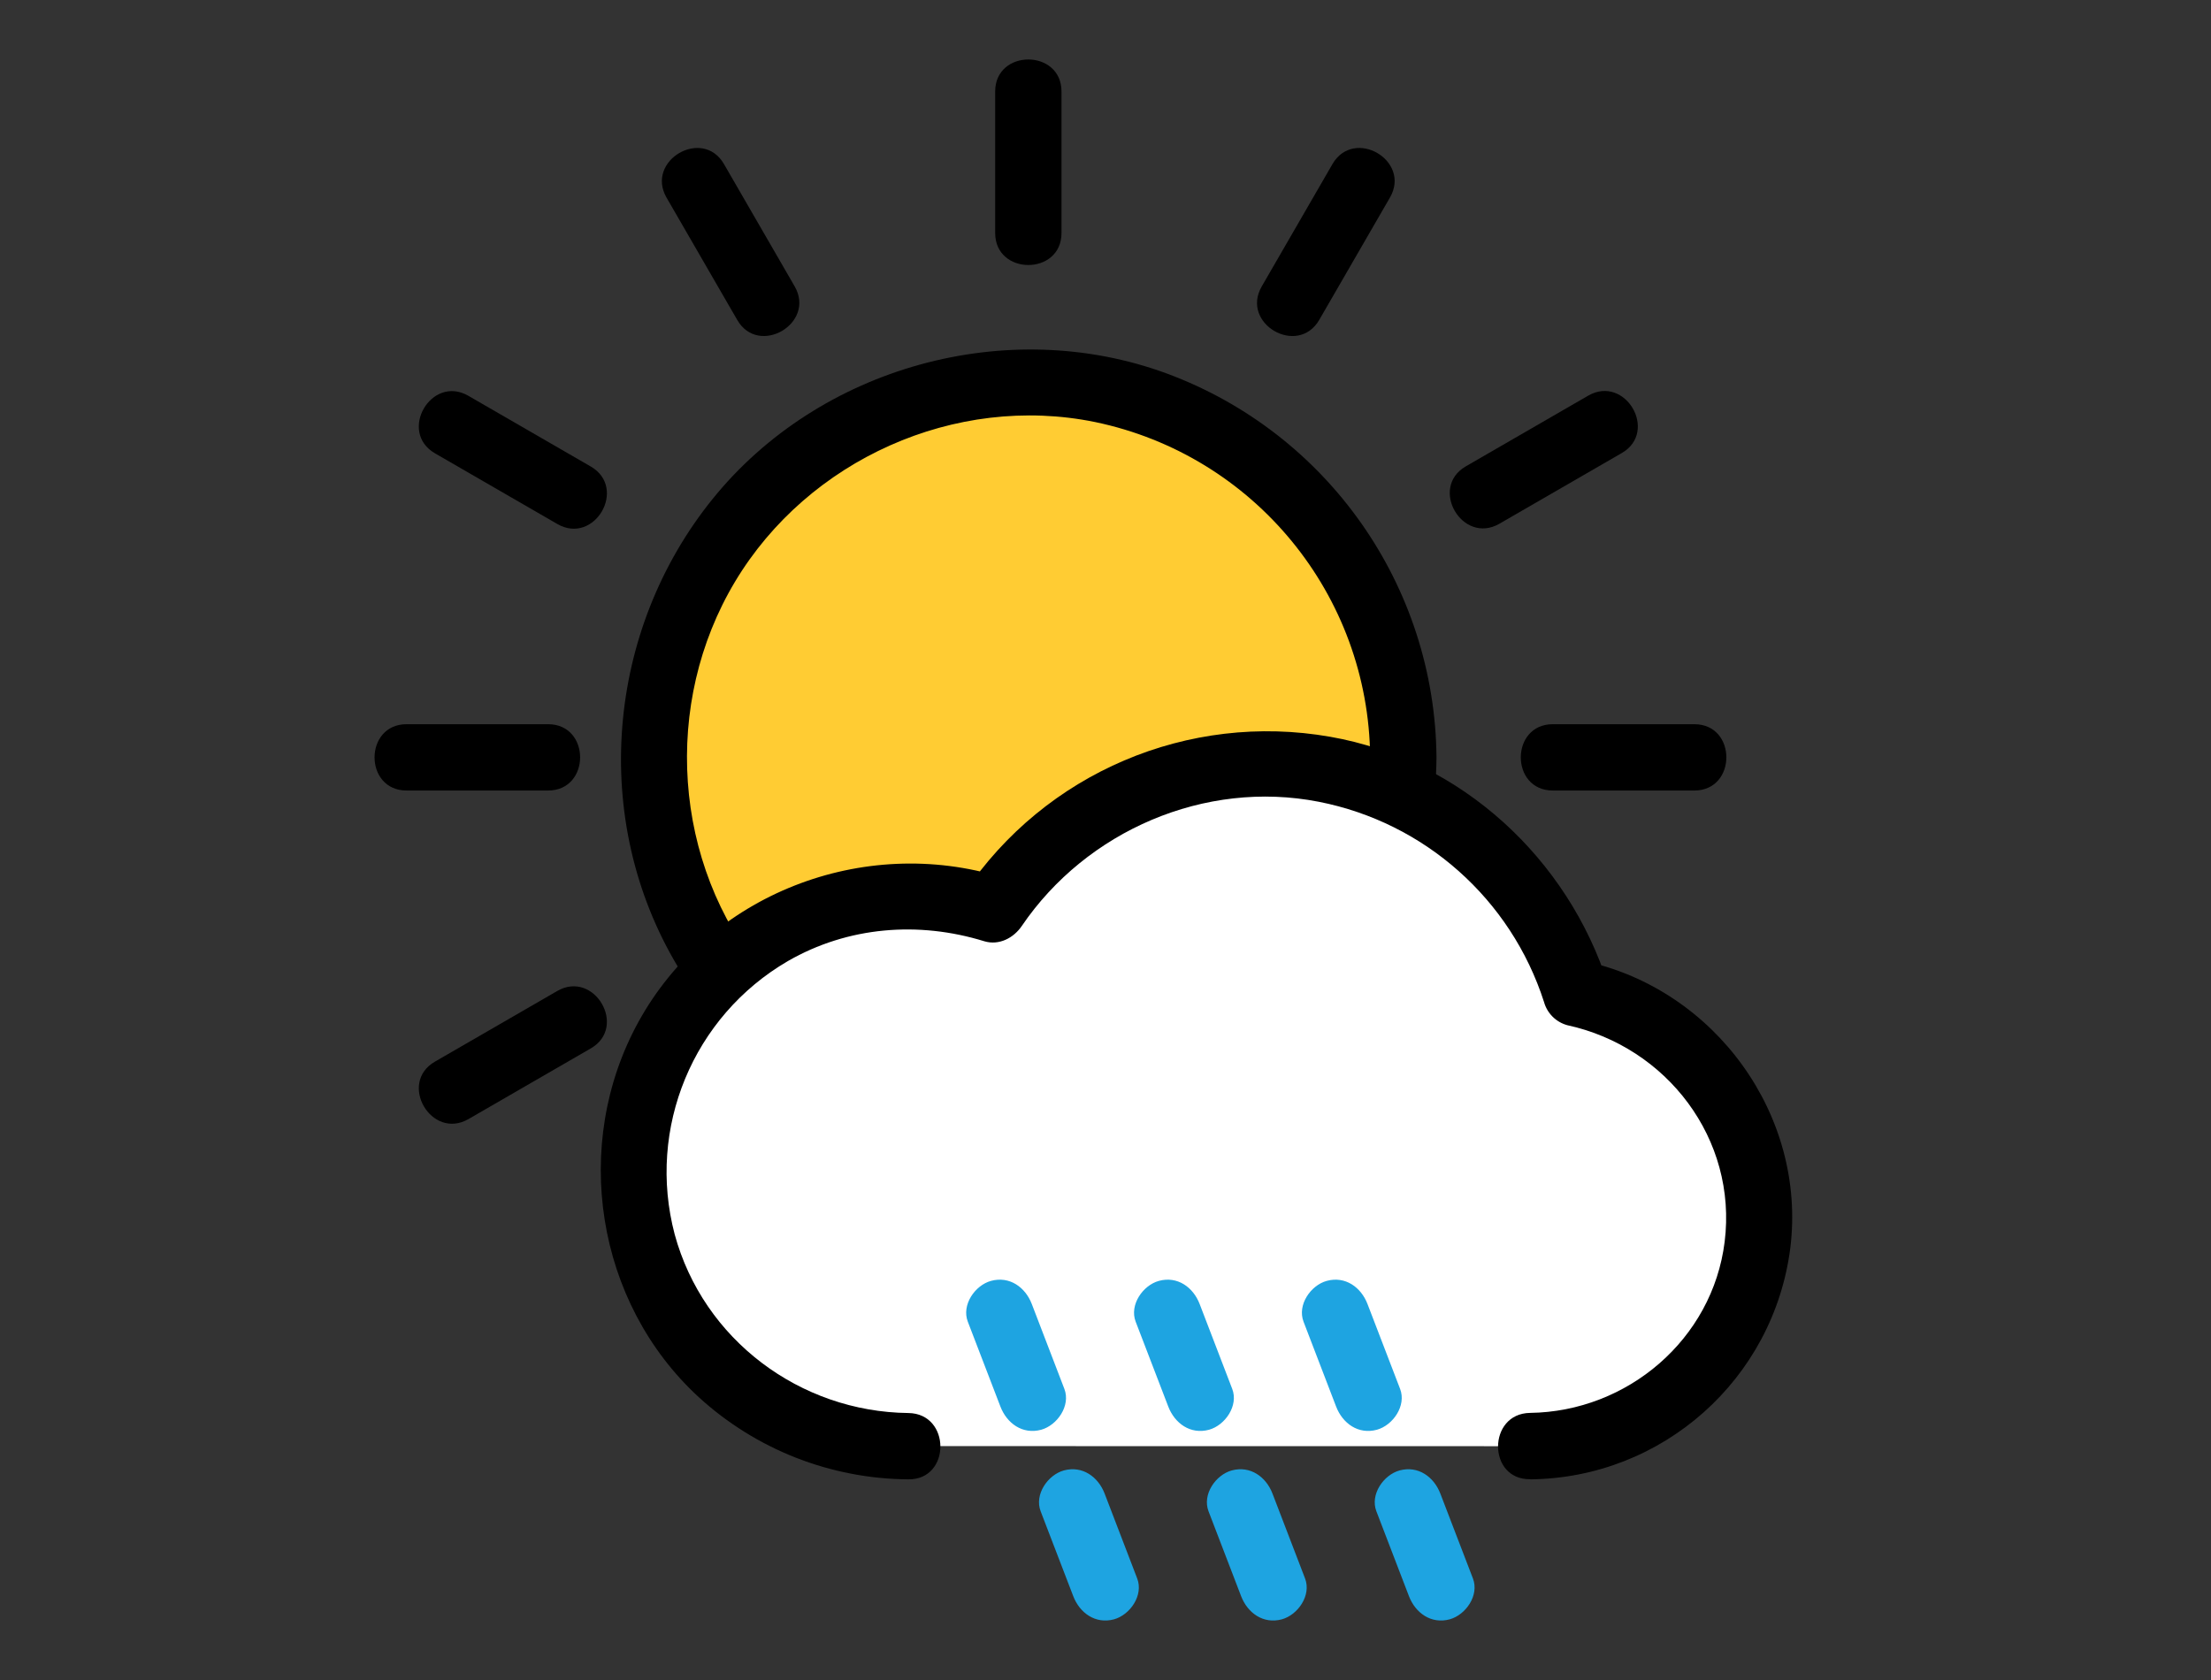
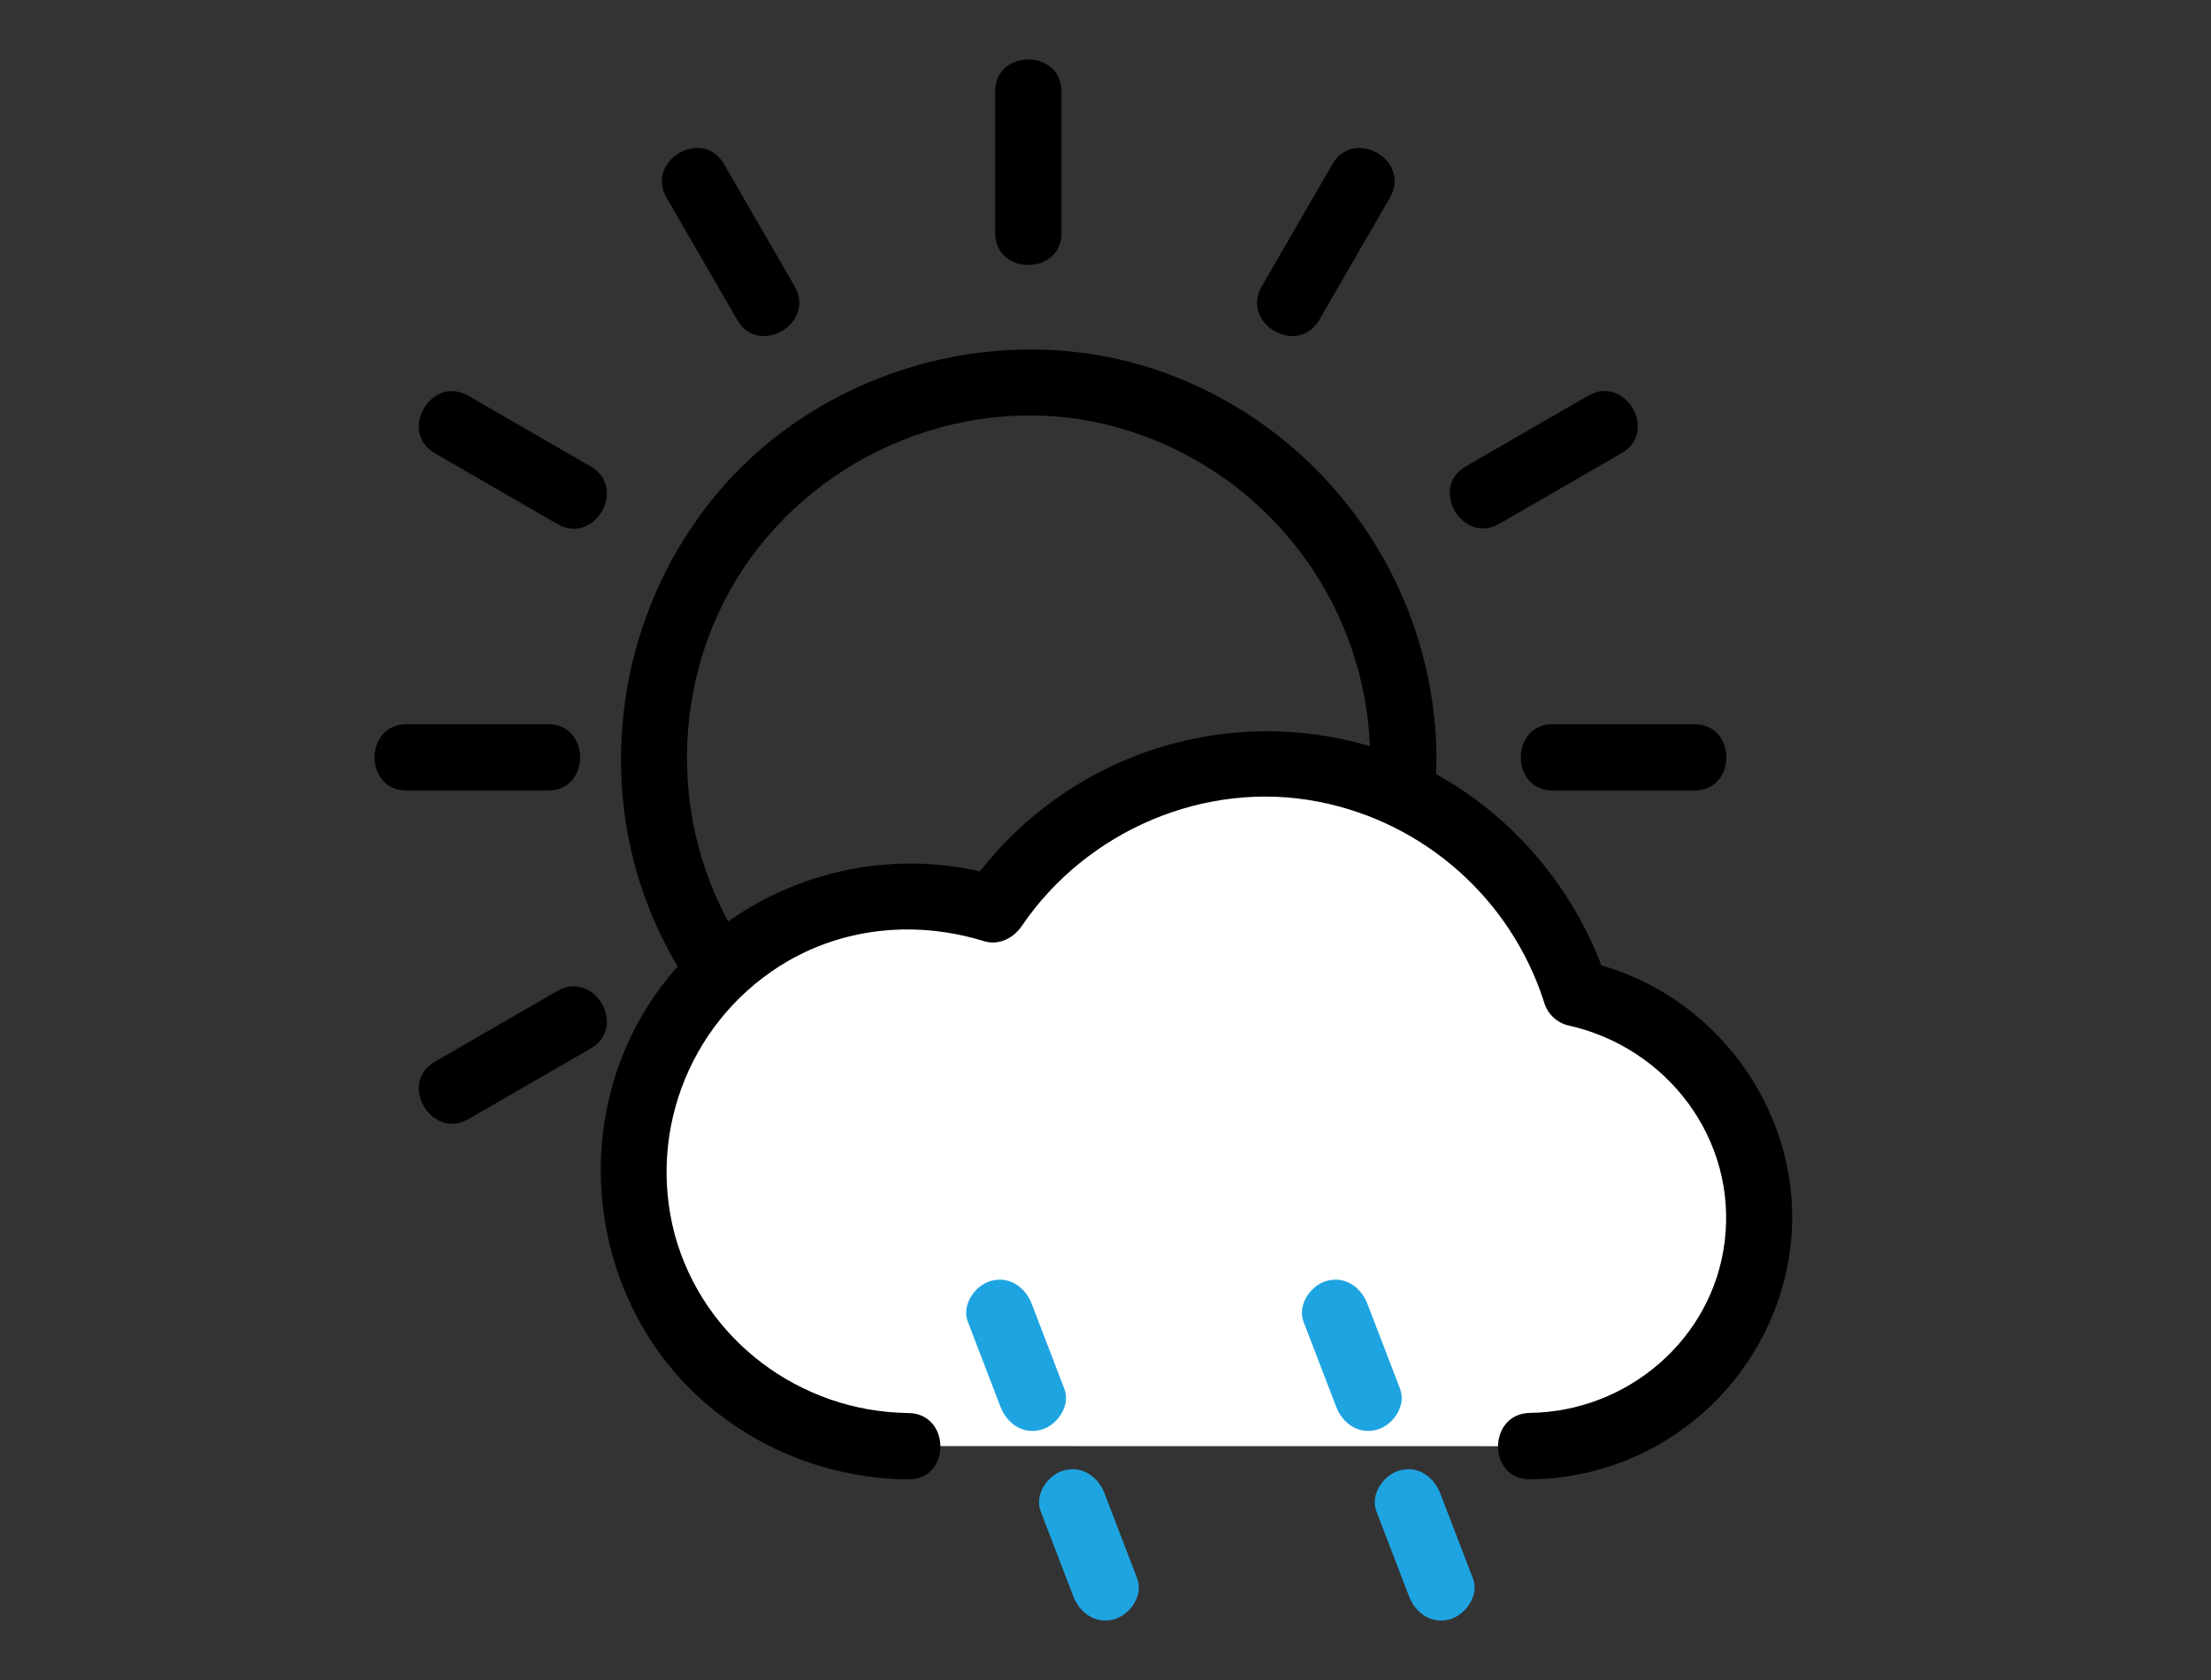
<svg xmlns="http://www.w3.org/2000/svg" version="1.1" x="0px" y="0px" width="200px" height="152px" viewBox="2200 0 200 152" enable-background="new 2200 0 200 152" xml:space="preserve">
  <rect x="2200" y="0" width="200" height="152" fill="#333333" stroke="none" />
  <g id="Ebene_1">
    <path d="M2249.579,65.523h-12.801c-3.859,0-3.867,6,0,6h12.801C2253.438,71.523,2253.446,65.523,2249.579,65.523z" />
    <g>
-       <circle fill="#FFCC33" cx="2293.02" cy="68.523" r="33.92" />
      <path d="M2305.539,33.792c-14.432-5.316-31.408-0.608-41.067,11.336c-9.66,11.943-11.116,29.06-3.16,42.332    c8,13.356,23.828,20.248,39.071,17.244c17.101-3.38,29.437-18.916,29.557-36.18C2329.805,53.003,2320.094,39.181,2305.539,33.792z     M2303.695,97.56c-12.394,4.438-26.24,0.649-34.648-9.479c-8.207-9.933-9.151-24.457-2.551-35.465    c6.6-11.008,19.903-17.02,32.56-14.432c14.397,3.002,24.757,15.633,24.884,30.34C2323.836,81.295,2315.832,93.199,2303.695,97.56z    " />
      <path d="M2296.02,21.08V8.279c0-3.859-6-3.867-6,0V21.08C2290.02,24.939,2296.02,24.947,2296.02,21.08z" />
      <path d="M2271.888,25.919l-6.4-11.076c-1.932-3.344-7.116-0.324-5.2,3.028l6.4,11.075    C2268.619,32.292,2273.804,29.271,2271.888,25.919z" />
      <path d="M2253.443,42.211l-11.076-6.4c-3.352-1.936-6.375,3.248-3.027,5.2l11.076,6.4    C2253.768,49.347,2256.791,44.164,2253.443,42.211z" />
      <path d="M2250.416,89.655l-11.076,6.4c-3.344,1.932-0.324,7.116,3.027,5.2l11.076-6.4    C2256.787,92.924,2253.768,87.739,2250.416,89.655z" />
      <path d="M2340.463,71.523h12.801c3.859,0,3.867-6,0-6h-12.801C2336.604,65.523,2336.596,71.523,2340.463,71.523z" />
      <path d="M2335.623,47.391l11.076-6.4c3.344-1.932,0.324-7.115-3.027-5.199l-11.076,6.399    C2329.252,44.124,2332.271,49.307,2335.623,47.391z" />
      <path d="M2319.332,28.947l6.399-11.075c1.937-3.353-3.248-6.376-5.2-3.028l-6.4,11.076    C2312.195,29.271,2317.379,32.295,2319.332,28.947z" />
      <path fill="#FFFFFF" d="M2338.43,130.846c11.432,0.004,20.703-9.262,20.707-20.693c0.002-9.844-6.926-18.328-16.572-20.291    c-4.812-15.555-21.326-24.264-36.881-19.45c-6.488,2.008-12.084,6.194-15.842,11.85c-13.078-4.244-27.121,2.916-31.365,15.994    c-4.246,13.078,2.916,27.121,15.994,31.365c2.486,0.809,5.084,1.219,7.699,1.217" />
      <path d="M2338.43,133.846c11.967-0.127,22.006-9.064,23.516-20.936c1.48-12-6.801-23.389-18.584-25.945l2.096,2.098    c-3.627-11.357-13.268-20.325-25.123-22.401c-12.846-2.262-25.816,3.266-33.084,14.096l3.387-1.381    c-12.559-3.875-26.539,1.508-32.902,13.109c-6.064,11.059-3.85,25.348,5.463,33.916c5.182,4.744,11.941,7.396,18.969,7.443    c3.863,0.045,3.863-5.955,0-6c-9.801-0.107-18.545-6.641-21.137-16.16c-2.539-9.607,1.65-19.727,10.236-24.729    c5.432-3.131,11.816-3.635,17.771-1.795c1.336,0.4,2.652-0.297,3.389-1.381c5.855-8.616,16.568-13.256,26.859-11.241    c9.586,1.877,17.393,8.819,20.381,18.118c0.283,1.018,1.078,1.812,2.096,2.096c9.012,1.955,15.4,10.299,14.244,19.6    c-1.096,8.836-8.801,15.363-17.6,15.48c-3.857,0.051-3.869,6.051,0,6L2338.43,133.846z" />
      <g>
        <path fill="#1EA4E1" d="M2296.281,125.666l-2.947-7.68c-0.58-1.512-2-2.557-3.693-2.096c-1.443,0.398-2.68,2.168-2.096,3.691     l2.949,7.68c0.58,1.512,2,2.557,3.691,2.096C2295.629,128.957,2296.865,127.189,2296.281,125.666z" />
        <path fill="#1EA4E1" d="M2302.869,142.818l-2.947-7.682c-0.58-1.512-2-2.555-3.693-2.096c-1.443,0.4-2.68,2.168-2.096,3.693     l2.949,7.68c0.58,1.512,2,2.555,3.691,2.096C2302.217,146.109,2303.453,144.342,2302.869,142.818z" />
-         <path fill="#1EA4E1" d="M2311.465,125.666l-2.947-7.68c-0.58-1.512-2-2.557-3.691-2.096c-1.445,0.398-2.682,2.168-2.098,3.691     l2.949,7.68c0.58,1.512,2,2.557,3.691,2.096C2310.812,128.957,2312.049,127.189,2311.465,125.666z" />
-         <path fill="#1EA4E1" d="M2318.053,142.818l-2.947-7.682c-0.58-1.512-2-2.555-3.691-2.096c-1.445,0.4-2.68,2.168-2.096,3.693     l2.947,7.68c0.58,1.512,2,2.555,3.691,2.096C2317.402,146.109,2318.637,144.342,2318.053,142.818z" />
        <path fill="#1EA4E1" d="M2326.65,125.666l-2.949-7.68c-0.58-1.512-2-2.557-3.691-2.096c-1.445,0.398-2.68,2.168-2.096,3.691     l2.947,7.68c0.58,1.512,2,2.557,3.691,2.096C2325.998,128.957,2327.234,127.189,2326.65,125.666z" />
        <path fill="#1EA4E1" d="M2333.238,142.818l-2.949-7.682c-0.58-1.512-2-2.555-3.691-2.096c-1.443,0.4-2.68,2.168-2.096,3.693     l2.947,7.68c0.58,1.512,2,2.555,3.691,2.096C2332.586,146.109,2333.822,144.342,2333.238,142.818z" />
      </g>
    </g>
    <rect x="2200" fill="none" width="200" height="152" />
  </g>
  <g id="Ebene_2">
</g>
</svg>